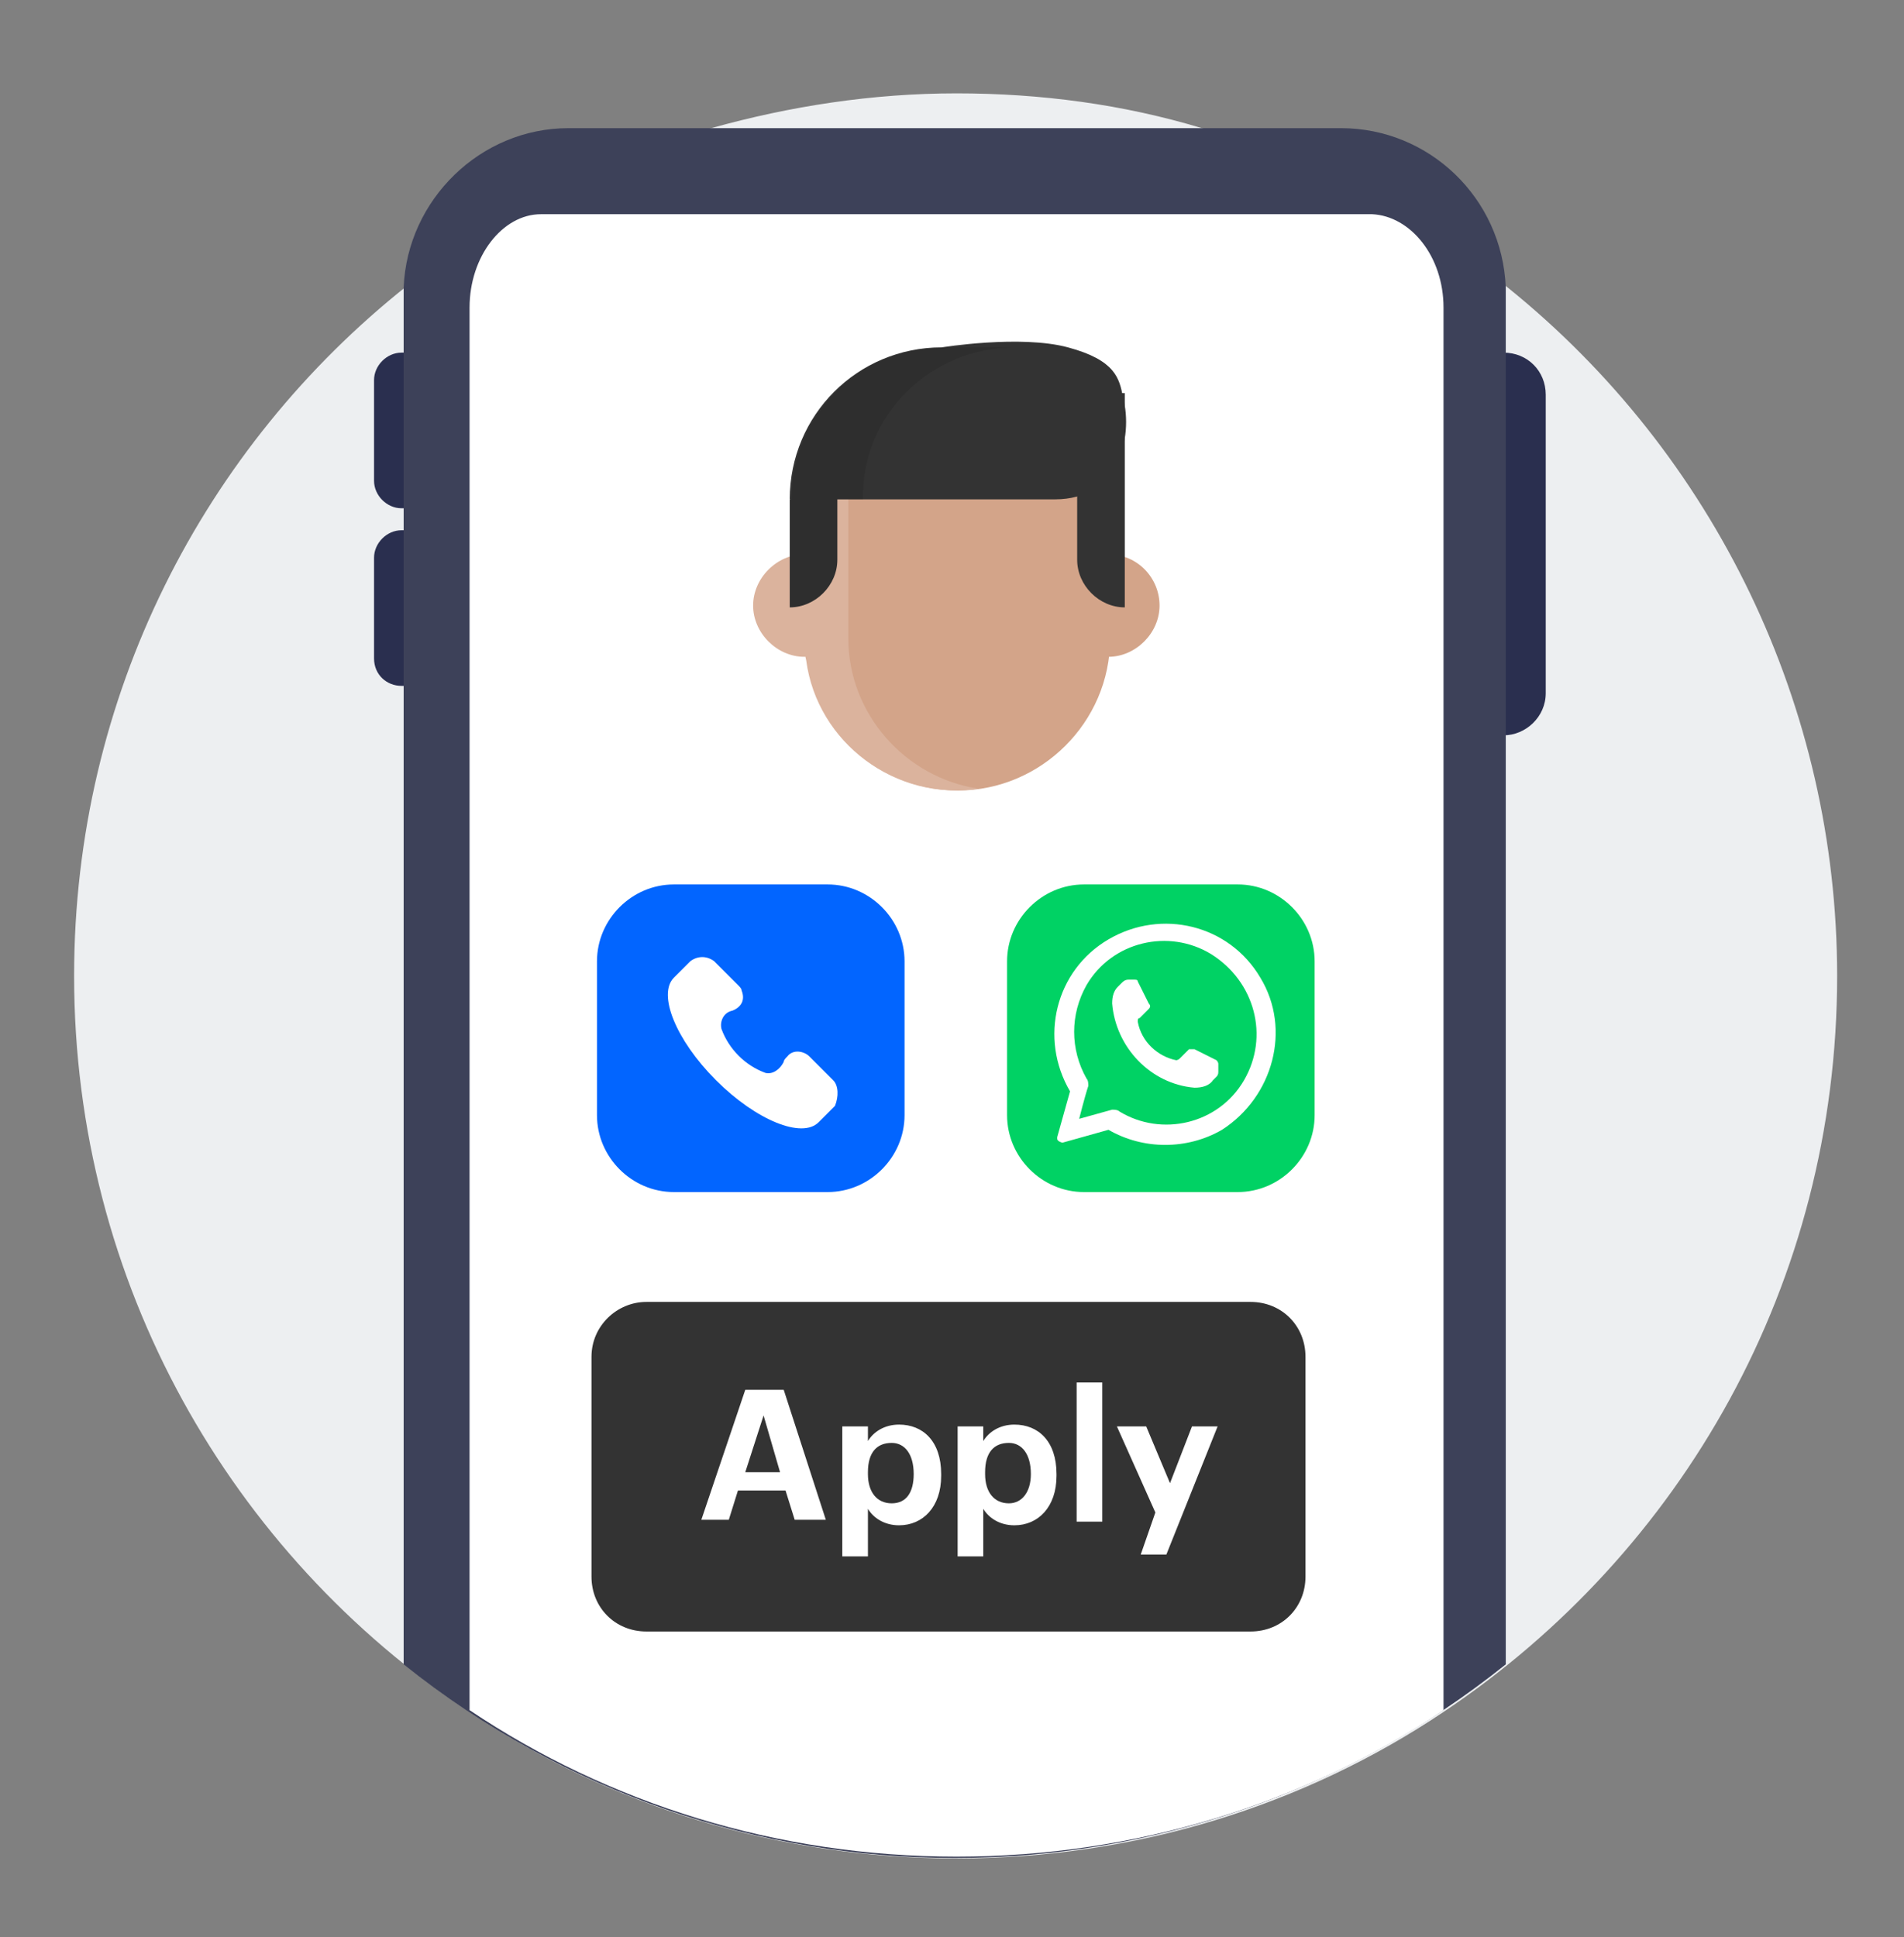
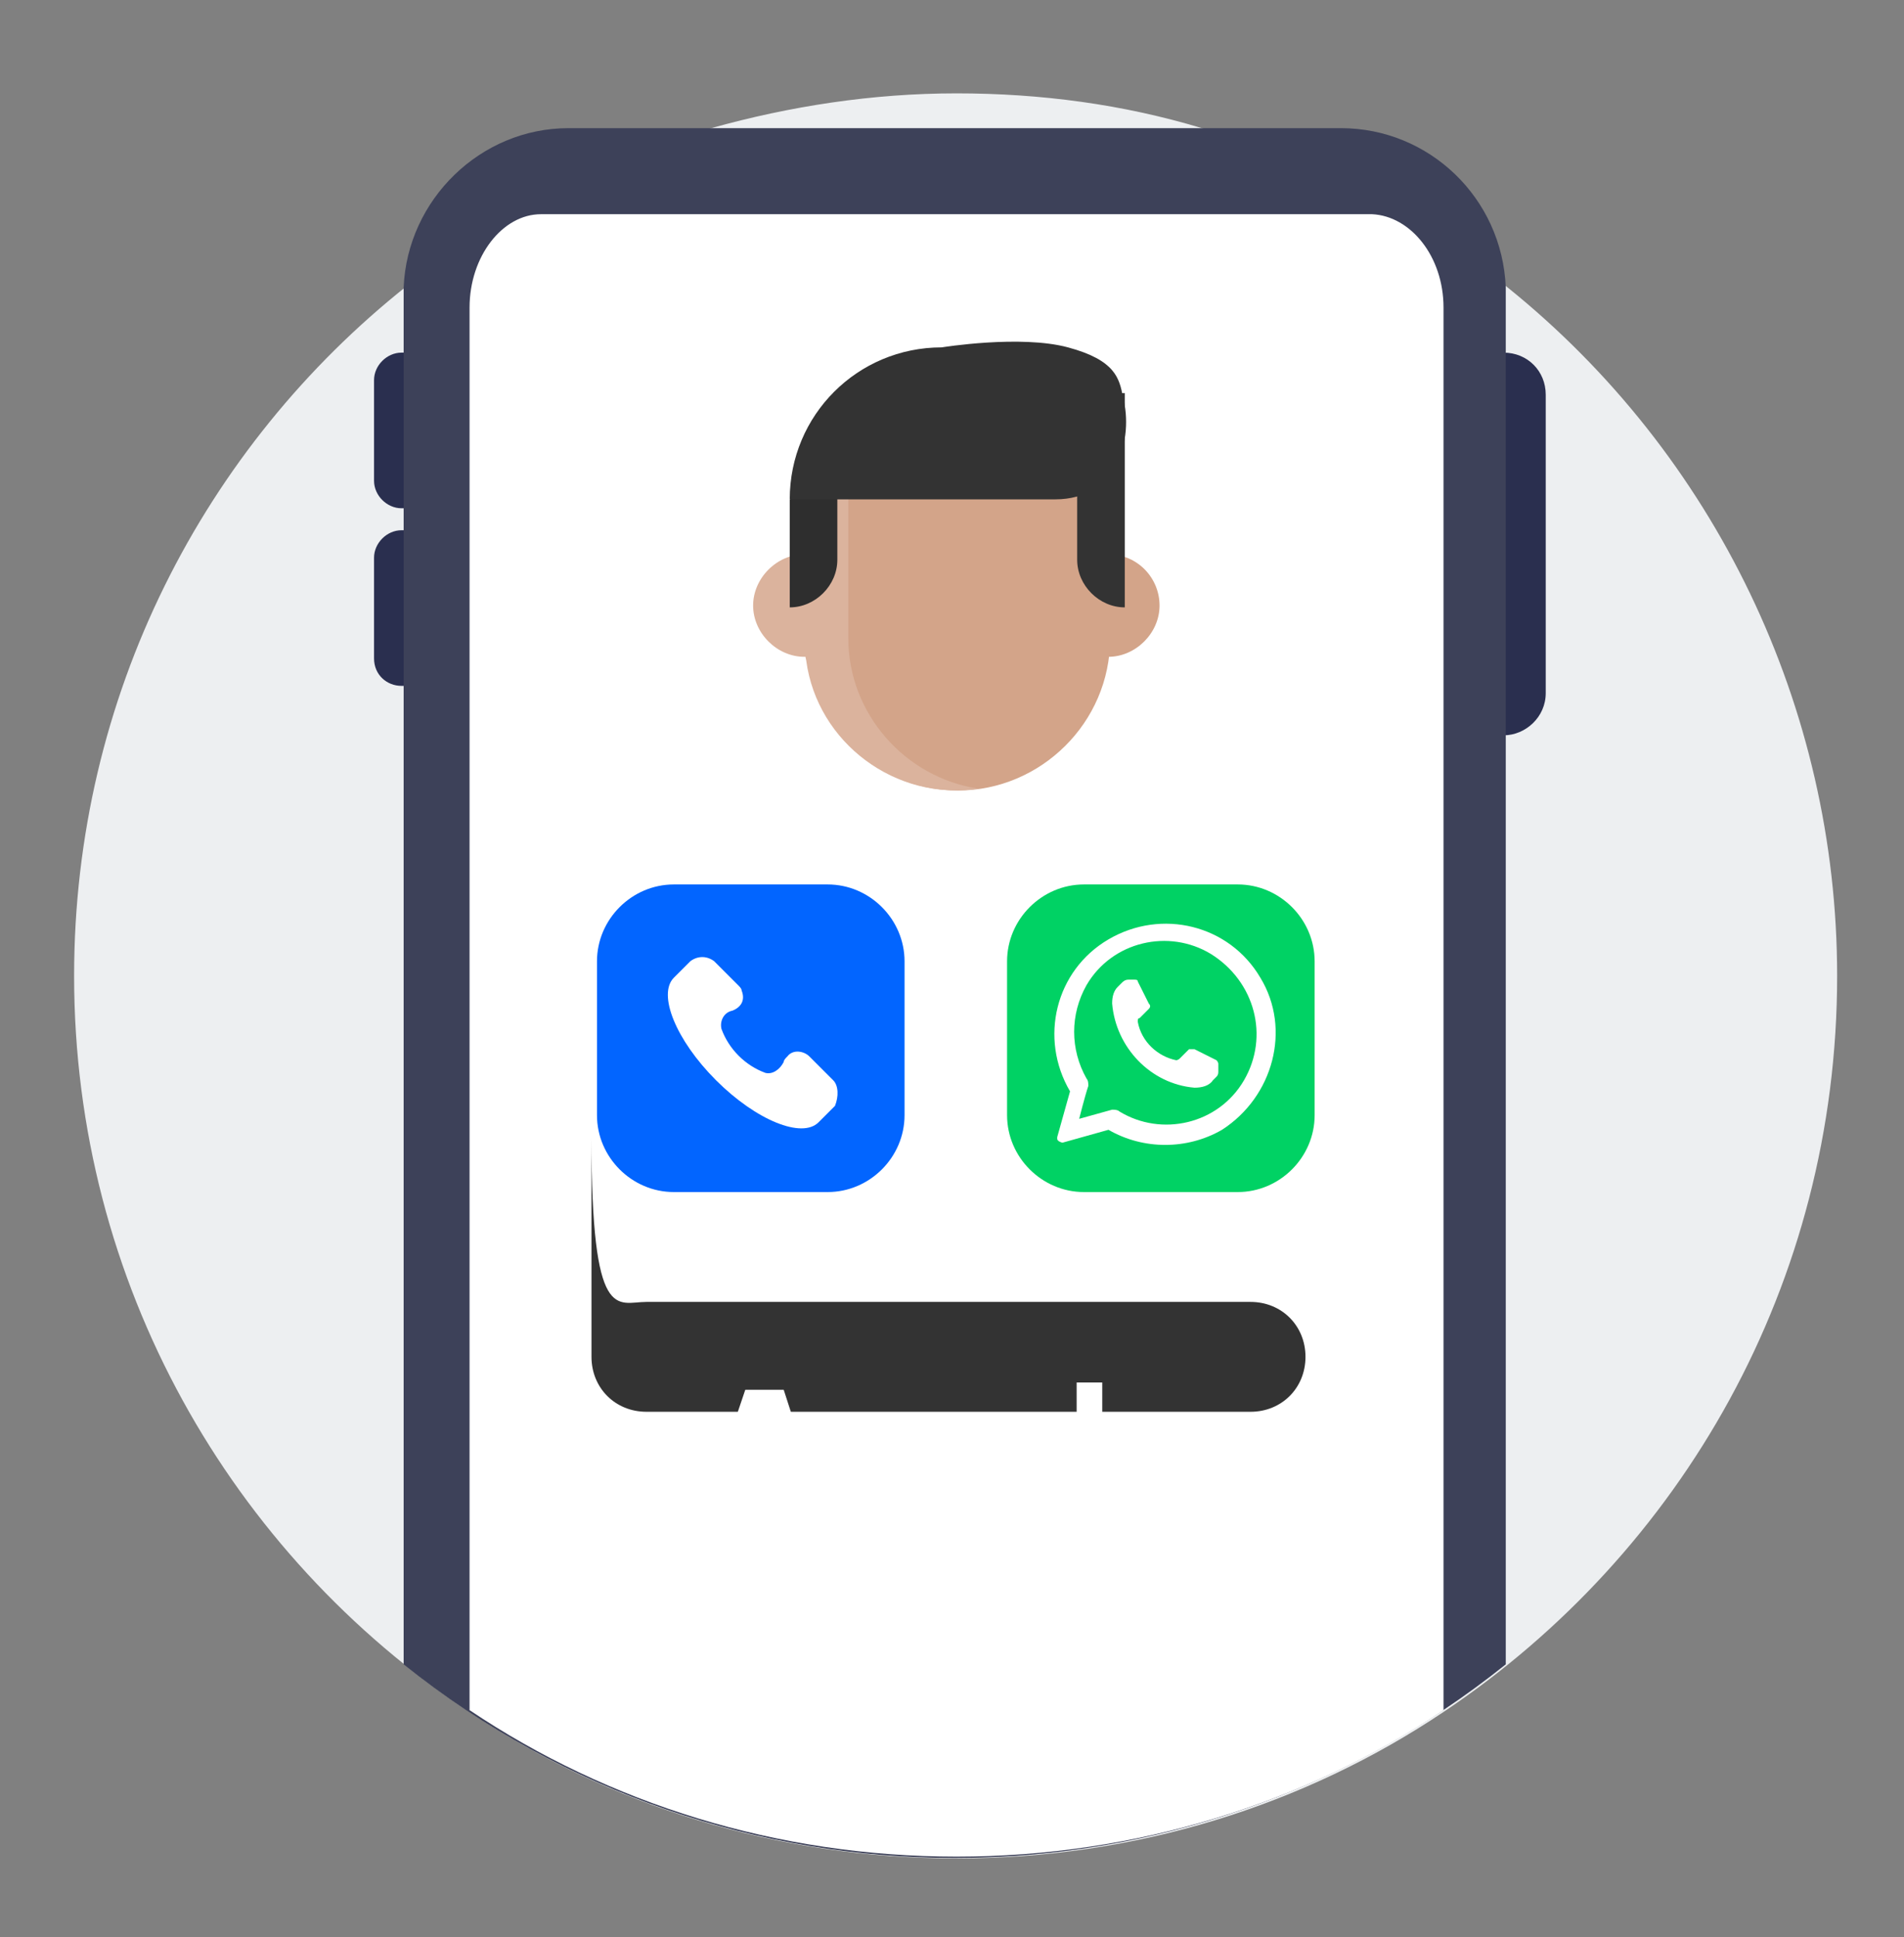
<svg xmlns="http://www.w3.org/2000/svg" version="1.1" id="Layer_1" x="0px" y="0px" width="104px" height="105.8px" viewBox="0 0 104 105.8" style="enable-background:new 0 0 104 105.8;" xml:space="preserve">
  <rect x="0" y="0" width="104" height="105.8" fill="#808080" stroke="none" />
  <style type="text/css">
	.st0{fill:#EDEFF1;}
	.st1{fill:#2A2F4F;}
	.st2{fill:#3D4159;}
	.st3{fill:#FFFFFF;}
	.st4{fill:#DBB39D;}
	.st5{fill:#D3A489;}
	.st6{fill:#2E2E2E;}
	.st7{fill:#333333;}
	.st8{opacity:0.1;enable-background:new    ;}
	.st9{fill:#0265FF;}
	.st10{fill:#00D264;}
	.st11{enable-background:new    ;}
</style>
  <g id="Group_2115" transform="translate(-6084.963 -9182.005)">
    <g id="_1256645_1_2" transform="translate(0.611 0.004)">
      <path class="st0" d="M6184.7,9235.3c0,16.8-8.5,31.5-21.5,40.2c-7.6,5.1-16.8,8-26.6,8c-9.8,0-19-2.9-26.6-8    c-13-8.6-21.6-23.4-21.6-40.2c0-15.3,7.1-28.9,18.2-37.7c4.9-3.9,10.5-6.8,16.6-8.6c4.3-1.2,8.8-1.9,13.4-1.9s9.1,0.6,13.4,1.9    c6,1.8,11.7,4.7,16.7,8.7C6178,9206.8,6184.7,9220.6,6184.7,9235.3z" />
      <g id="Group_1390-2" transform="translate(16.483 14.16)">
        <path id="Path_3317-2" class="st1" d="M6150,9208h-3.3v-20.9h3.3c1.3,0,2.3,1,2.3,2.3v16.3C6152.3,9207,6151.2,9208,6150,9208     L6150,9208z" />
        <path id="Path_3318-2" class="st1" d="M6089.8,9195.6h4.1v-8.5h-4.1c-0.8,0-1.5,0.7-1.5,1.5v5.5     C6088.3,9194.9,6089,9195.6,6089.8,9195.6L6089.8,9195.6z" />
        <path id="Path_3319-2" class="st1" d="M6089.8,9205.3h4.1v-8.5h-4.1c-0.8,0-1.5,0.7-1.5,1.5l0,0v5.5     C6088.3,9204.7,6089,9205.3,6089.8,9205.3L6089.8,9205.3L6089.8,9205.3z" />
      </g>
      <path id="Path_3320-2" class="st2" d="M6166.6,9198v74.9c-17.6,14.1-42.6,14.1-60.2,0V9198c0-0.1,0-0.2,0-0.3    c0.2-4.8,4.2-8.7,9-8.7h42.2c4.8,0,8.8,3.8,9,8.7C6166.6,9197.7,6166.6,9197.9,6166.6,9198L6166.6,9198z" />
      <path class="st3" d="M6163.2,9198.8v76.6c-7.6,5.1-16.8,8-26.6,8c-9.8,0-19-2.9-26.6-8v-76.6c0-2.8,1.8-5.1,3.9-5.1h45.4    C6161.4,9193.8,6163.2,9196,6163.2,9198.8z" />
      <g id="Group_1392-2" transform="translate(37.189 13.573)">
        <path id="Path_3218-2" class="st4" d="M6093.9,9201.5c0,1.5-1.3,2.8-2.8,2.8s-2.8-1.3-2.8-2.8s1.3-2.8,2.8-2.8l0,0     C6092.7,9198.7,6093.9,9200,6093.9,9201.5z" />
        <path id="Path_3219-2" class="st5" d="M6110.5,9201.5c0,1.5-1.3,2.8-2.8,2.8s-2.8-1.3-2.8-2.8s1.3-2.8,2.8-2.8l0,0     C6109.3,9198.7,6110.5,9200,6110.5,9201.5z" />
        <path id="Path_3220-2" class="st5" d="M6099.5,9211.6c-4.6,0-8.3-3.7-8.3-8.3l0,0v-10.7h16.6v10.7     C6107.8,9207.9,6104,9211.6,6099.5,9211.6L6099.5,9211.6z" />
        <path id="Path_3221-2" class="st4" d="M6100.6,9211.5c-4.5,0.7-8.8-2.5-9.4-7c-0.1-0.4-0.1-0.8-0.1-1.2v-10.7h2.4v10.7     C6093.5,9207.4,6096.6,9210.9,6100.6,9211.5L6100.6,9211.5z" />
        <path id="Path_3222-2" class="st6" d="M6092.9,9194.4l-2.6,1.3v5.9c1.4,0,2.6-1.2,2.6-2.6V9194.4z" />
        <path id="Path_3223-2" class="st7" d="M6106,9189.9h2.6v11.7c-1.4,0-2.6-1.2-2.6-2.6V9189.9z" />
        <path id="Path_3224-2" class="st7" d="M6104.8,9195.7h-14.5c0-4.6,3.7-8.3,8.3-8.3l0,0c0,0,4.3-0.7,6.9,0s2.8,1.7,3,2.7     C6109.1,9192.4,6108.2,9195.7,6104.8,9195.7L6104.8,9195.7z" />
-         <path id="Path_3225-2" class="st8" d="M6102.6,9187.4h-3.9c-4.6,0-8.3,3.7-8.3,8.3l0,0h3.9     C6094.2,9191.1,6098,9187.4,6102.6,9187.4L6102.6,9187.4z" />
      </g>
    </g>
    <g id="_2504957-2" transform="translate(29.171 43.209)">
      <path id="Path_3153-2" class="st9" d="M6101,9203.9h-8.4c-2.3,0-4.2-1.9-4.2-4.2l0,0v-8.4c0-2.3,1.9-4.2,4.2-4.2l0,0h8.4    c2.3,0,4.2,1.9,4.2,4.2l0,0v8.4C6105.2,9202,6103.3,9203.9,6101,9203.9L6101,9203.9L6101,9203.9z" />
      <path id="Path_3154-2" class="st10" d="M6123.4,9203.9h-8.4c-2.3,0-4.2-1.9-4.2-4.2l0,0v-8.4c0-2.3,1.9-4.2,4.2-4.2l0,0h8.4    c2.3,0,4.2,1.9,4.2,4.2l0,0v8.4C6127.6,9202,6125.7,9203.9,6123.4,9203.9L6123.4,9203.9L6123.4,9203.9z" />
      <g id="Group_1375-2" transform="translate(25.039 2.1)">
        <path id="Path_3155-2" class="st3" d="M6099.6,9190.1c-1.7-2.9-5.4-3.8-8.3-2.1s-3.8,5.4-2.1,8.3l-0.7,2.5v0.1     c0,0.1,0.2,0.2,0.3,0.2l2.5-0.7c1.9,1.1,4.3,1.1,6.2,0C6100.3,9196.6,6101.3,9192.9,6099.6,9190.1z M6098.7,9195.7     c-1.4,2.4-4.5,3.1-6.8,1.7c-0.1-0.1-0.3-0.1-0.4-0.1l-1.8,0.5c0,0,0.3-1.2,0.5-1.8c0-0.1,0-0.3-0.1-0.4c-0.9-1.6-0.9-3.5,0-5.1     c1.4-2.4,4.5-3.1,6.8-1.7C6099.3,9190.3,6100.1,9193.3,6098.7,9195.7z" />
        <path id="Path_3156-2" class="st3" d="M6091.5,9191.5c0.2,2.4,2.1,4.4,4.5,4.6l0,0c0.4,0,0.8-0.1,1-0.4l0.2-0.2     c0.1-0.1,0.1-0.2,0.1-0.3v-0.4c0-0.1-0.1-0.2-0.1-0.2l-1.2-0.6c-0.1,0-0.2,0-0.3,0l-0.5,0.5c-0.1,0.1-0.2,0.1-0.2,0.1l0,0     c-1-0.2-1.9-1-2.1-2.1l0,0c0-0.1,0-0.2,0.1-0.2l0.5-0.5c0.1-0.1,0.1-0.2,0-0.3l-0.6-1.2c0-0.1-0.1-0.1-0.2-0.1h-0.3     c-0.2,0-0.3,0.1-0.4,0.2l-0.2,0.2C6091.6,9190.8,6091.5,9191.1,6091.5,9191.5L6091.5,9191.5L6091.5,9191.5z" />
      </g>
      <g id="_597177_2_2" transform="translate(3.792 3.792)">
        <g id="Group_1644-2" transform="translate(0.009 0)">
          <path id="Path_4039-2" class="st3" d="M6097.5,9194l-1.3-1.3c-0.3-0.3-0.9-0.4-1.2,0c-0.1,0.1-0.2,0.2-0.2,0.3      c-0.2,0.4-0.6,0.7-1,0.6c-1.1-0.4-2-1.3-2.4-2.4c-0.1-0.4,0.1-0.9,0.6-1c0.5-0.2,0.7-0.6,0.5-1.1c0-0.1-0.1-0.2-0.2-0.3      l-1.3-1.3c-0.4-0.3-0.9-0.3-1.3,0l-0.9,0.9c-0.9,0.9,0.1,3.4,2.3,5.6c2.2,2.2,4.7,3.2,5.6,2.3l0.9-0.9      C6097.8,9194.9,6097.8,9194.3,6097.5,9194z" />
        </g>
      </g>
      <g id="Group_1770" transform="translate(0 4)">
-         <path id="Rectangle_670" class="st7" d="M6091.1,9205.9h33c1.7,0,3,1.3,3,3v12c0,1.7-1.3,3-3,3h-33c-1.7,0-3-1.3-3-3v-12     C6088.1,9207.2,6089.5,9205.9,6091.1,9205.9z" />
+         <path id="Rectangle_670" class="st7" d="M6091.1,9205.9h33c1.7,0,3,1.3,3,3c0,1.7-1.3,3-3,3h-33c-1.7,0-3-1.3-3-3v-12     C6088.1,9207.2,6089.5,9205.9,6091.1,9205.9z" />
        <g class="st11">
          <path class="st3" d="M6096.5,9210.7h2.1l2.3,7.1h-1.7l-0.5-1.6h-2.6l-0.5,1.6h-1.5L6096.5,9210.7z M6096.5,9215.2h1.9l-0.9-3.1      L6096.5,9215.2z" />
          <path class="st3" d="M6101.8,9212.7h1.4v0.8c0.3-0.5,0.9-0.9,1.7-0.9c1.3,0,2.3,0.9,2.3,2.7v0.1c0,1.7-1,2.7-2.3,2.7      c-0.8,0-1.4-0.4-1.7-0.9v2.6h-1.4V9212.7z M6105.7,9215.3L6105.7,9215.3c0-1.1-0.5-1.7-1.2-1.7c-0.8,0-1.3,0.5-1.3,1.6v0.1      c0,1,0.5,1.6,1.3,1.6C6105.3,9216.9,6105.7,9216.3,6105.7,9215.3z" />
-           <path class="st3" d="M6108.1,9212.7h1.4v0.8c0.3-0.5,0.9-0.9,1.7-0.9c1.3,0,2.3,0.9,2.3,2.7v0.1c0,1.7-1,2.7-2.3,2.7      c-0.8,0-1.4-0.4-1.7-0.9v2.6h-1.4V9212.7z M6112.1,9215.3L6112.1,9215.3c0-1.1-0.5-1.7-1.2-1.7c-0.8,0-1.3,0.5-1.3,1.6v0.1      c0,1,0.5,1.6,1.3,1.6C6111.6,9216.9,6112.1,9216.3,6112.1,9215.3z" />
          <path class="st3" d="M6114.6,9210.3h1.4v7.6h-1.4V9210.3z" />
-           <path class="st3" d="M6118.9,9217.4l-2.1-4.7h1.6l1.3,3.1l1.2-3.1h1.4l-2.8,7h-1.4L6118.9,9217.4z" />
        </g>
      </g>
    </g>
  </g>
</svg>